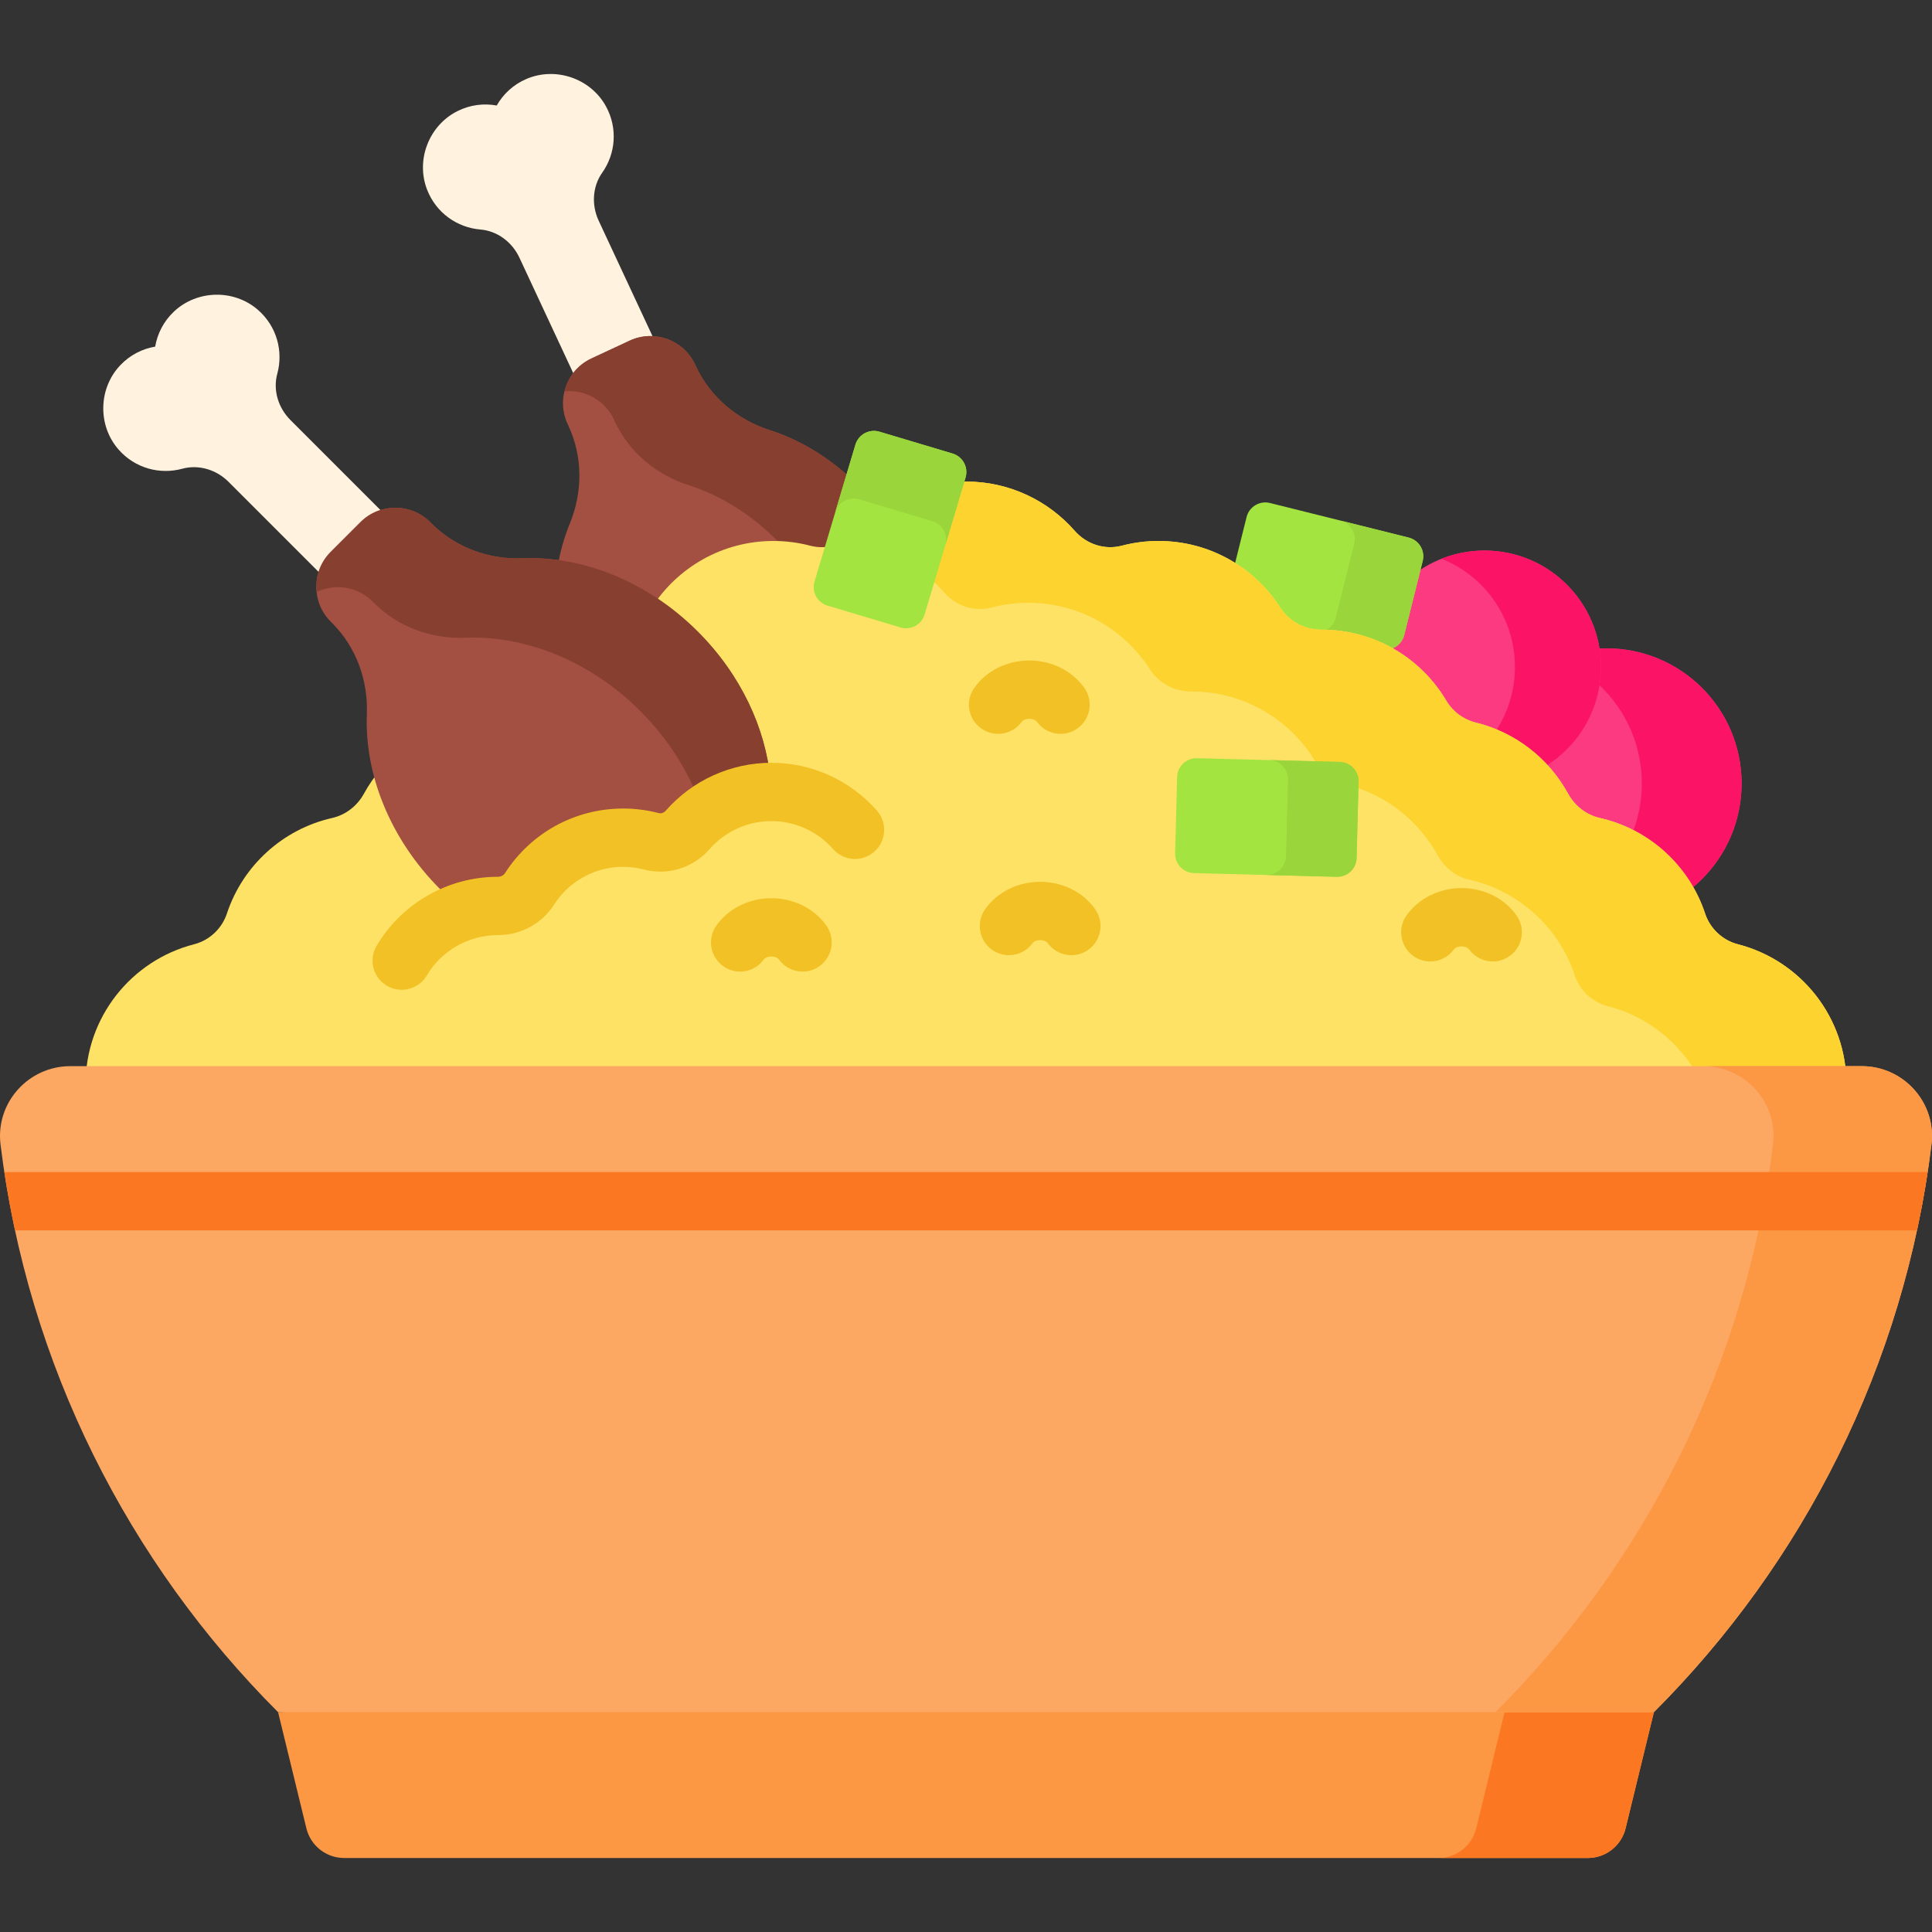
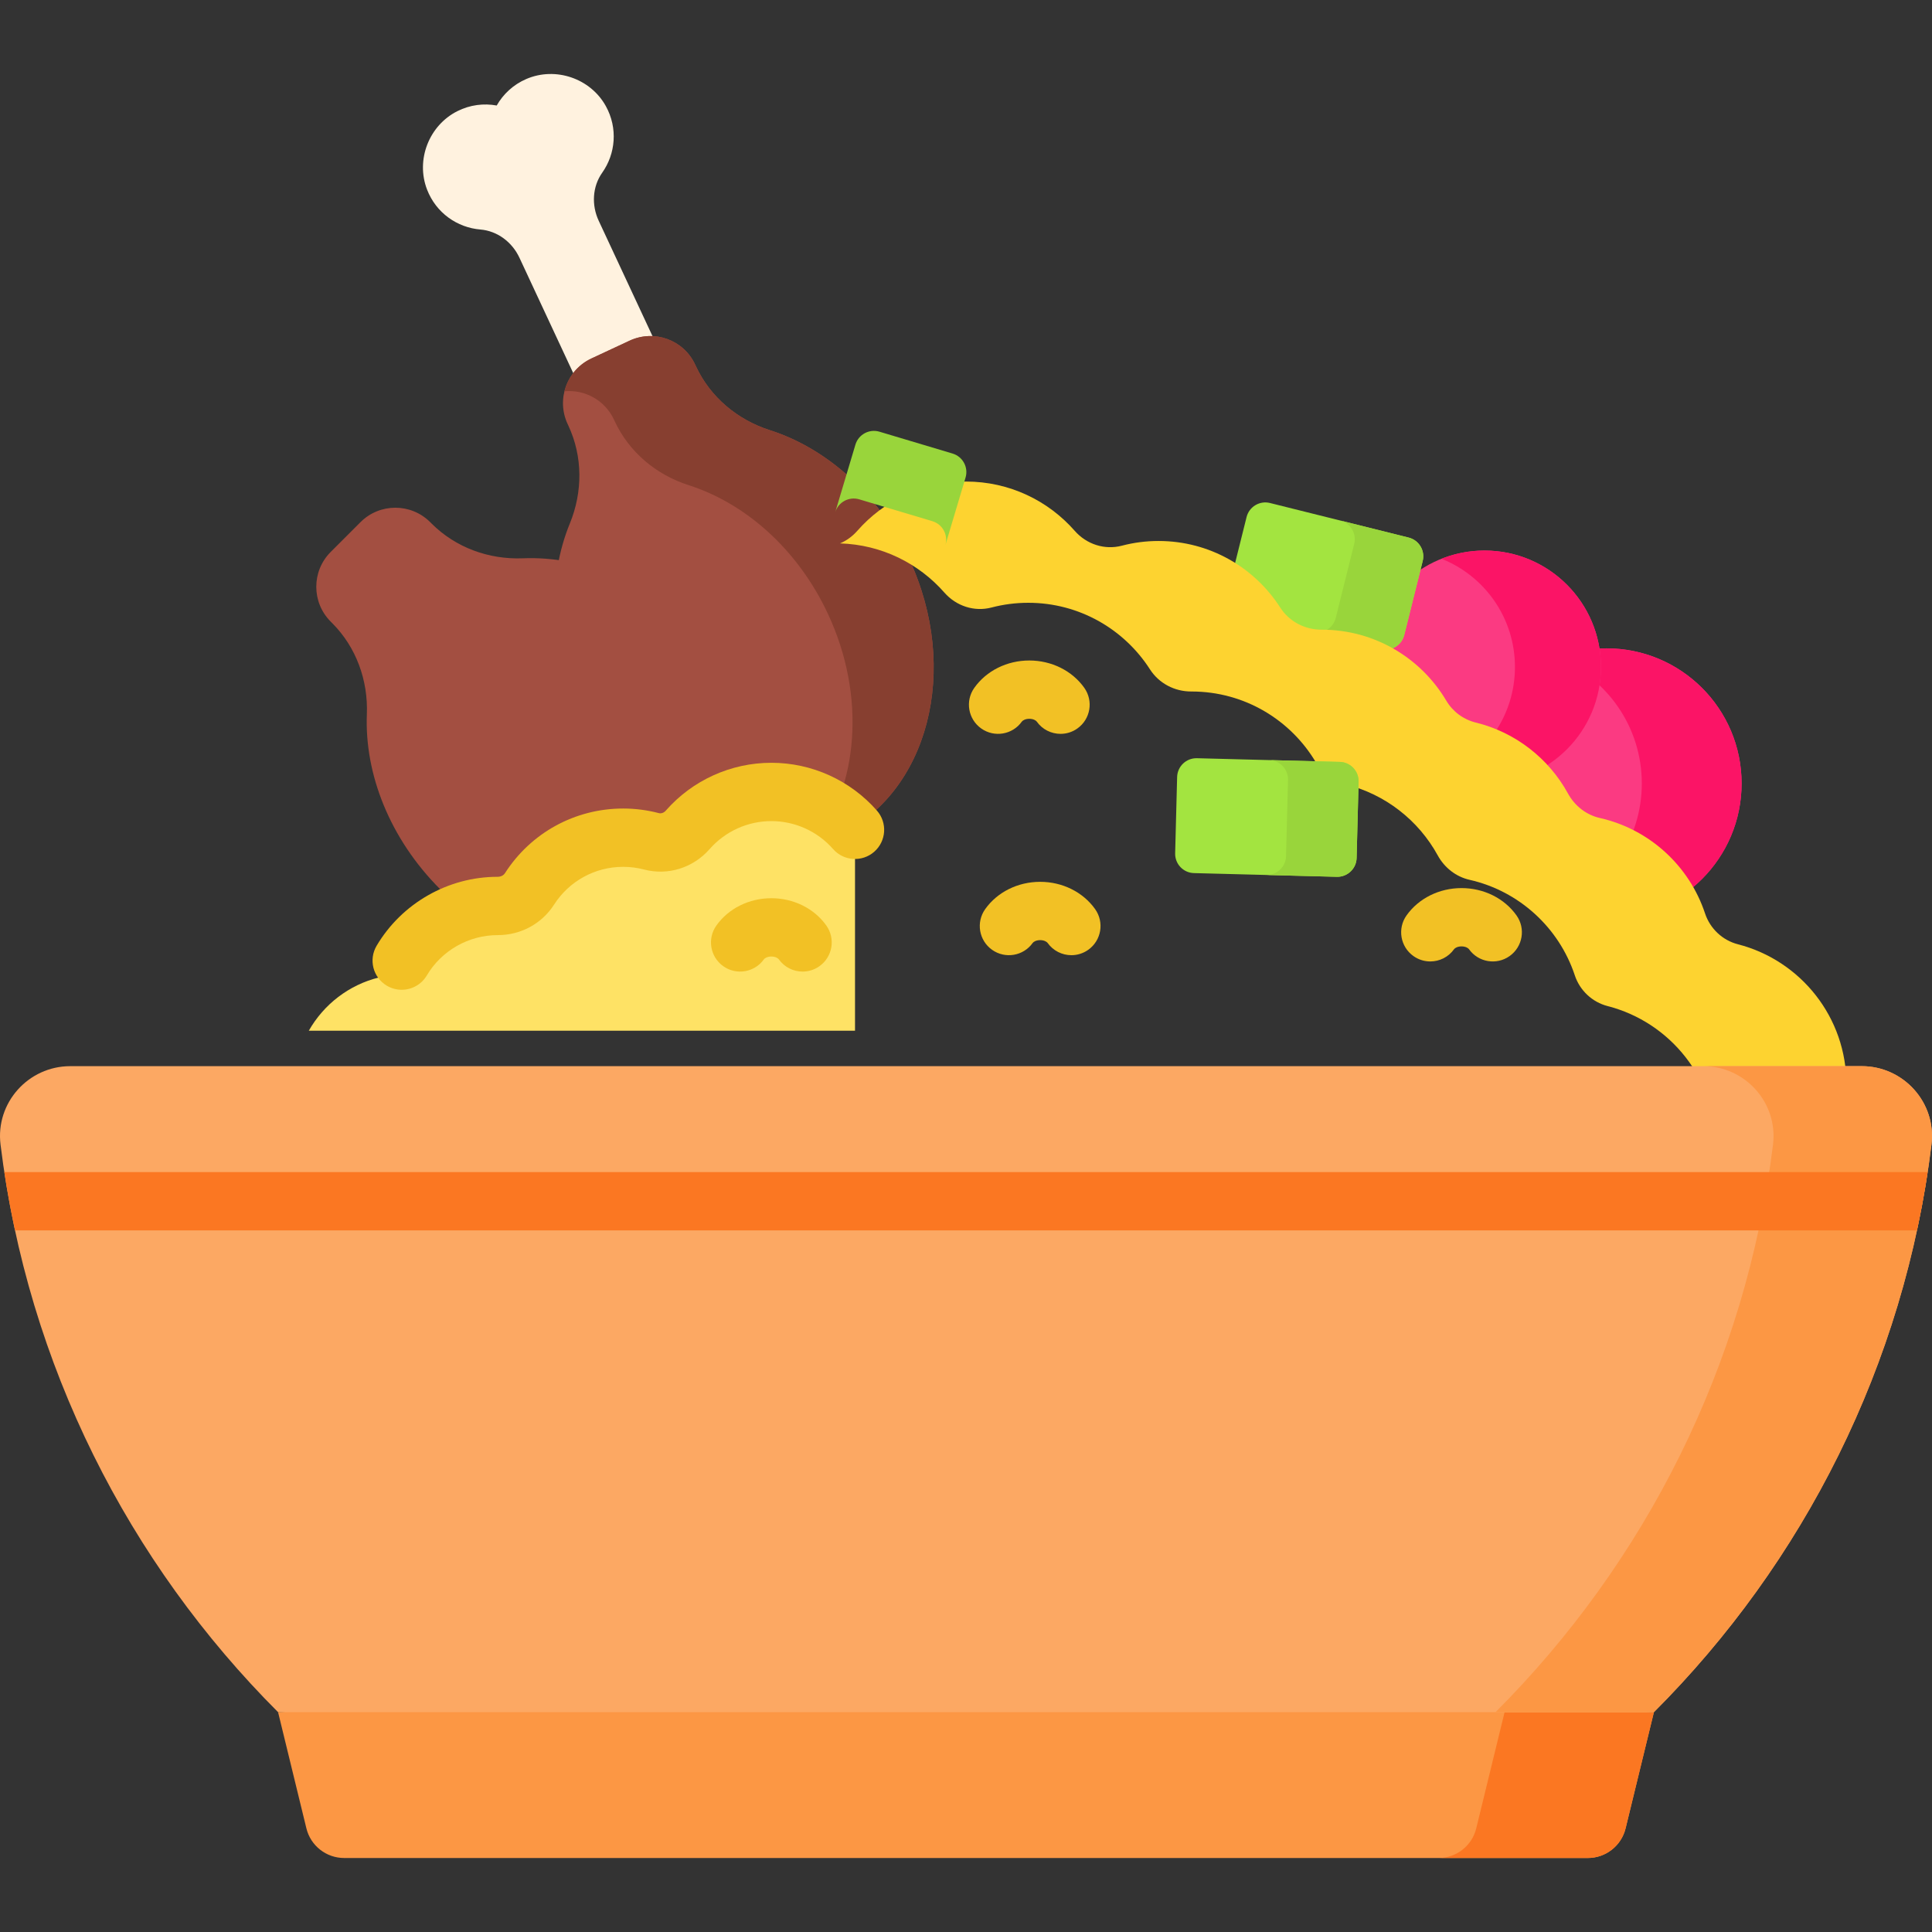
<svg xmlns="http://www.w3.org/2000/svg" id="Capa_1" enable-background="new 0 0 512 512" height="512" viewBox="0 0 512 512" width="512">
  <rect x="0" y="0" width="512" height="512" fill="#333333" stroke="none" />
  <g>
    <path d="m73.693 453.74 7.503 30.787c1.125 4.615 5.259 7.862 10.009 7.862h329.587c4.75 0 8.884-3.248 10.009-7.862l7.503-30.787-182.307-10.302z" fill="#fc9744" />
    <path d="m438.301 453.744-7.5 30.782c-1.123 4.615-5.264 7.86-10.013 7.86h-39.569c4.749 0 8.88-3.245 10.003-7.86l7.51-30.782z" fill="#fb7722" />
    <g>
      <g>
        <circle cx="425.733" cy="207.626" fill="#fb3a82" r="35.809" />
        <path d="m461.546 207.63c0 19.769-16.04 35.809-35.809 35.809-4.662 0-9.132-.896-13.219-2.534 13.231-5.259 22.578-18.18 22.578-33.275 0-15.108-9.347-28.028-22.578-33.275 4.088-1.637 8.558-2.534 13.219-2.534 19.769 0 35.809 16.028 35.809 35.809z" fill="#fb1466" />
      </g>
      <g>
        <circle cx="393.407" cy="176.761" fill="#fb3a82" r="30.864" />
        <path d="m424.275 176.764c0 17.039-13.825 30.864-30.864 30.864-4.018 0-7.871-.773-11.394-2.184 11.404-4.533 19.46-15.669 19.46-28.68 0-13.022-8.056-24.158-19.46-28.68 3.523-1.411 7.376-2.184 11.394-2.184 17.039 0 30.864 13.815 30.864 30.864z" fill="#fb1466" />
      </g>
      <g>
        <path d="m325.462 156.643 4.892-19.614c.684-2.744 3.463-4.413 6.207-3.729l36.741 9.164c2.744.684 4.413 3.463 3.729 6.207l-4.892 19.614c-.684 2.744-3.463 4.413-6.207 3.729l-36.741-9.164c-2.744-.685-4.414-3.464-3.729-6.207z" fill="#a3e440" />
        <path d="m365.929 172.018-18.152-4.528c2.742.684 5.523-.986 6.207-3.729l4.894-19.622c.684-2.742-.986-5.523-3.729-6.207l18.152 4.528c2.742.684 4.413 3.465 3.729 6.207l-4.894 19.622c-.684 2.742-3.465 4.413-6.207 3.729z" fill="#99d53b" />
      </g>
      <g>
        <g>
          <g>
            <path d="m160.556 28.126c-4.074-7.373-13.347-10.523-21.083-7.188-3.455 1.49-6.122 4.006-7.84 7.022-3.416-.622-7.059-.197-10.422 1.494-7.526 3.783-11.072 12.912-8.042 20.772 2.401 6.226 8.035 10.091 14.134 10.597 4.525.376 8.428 3.347 10.347 7.463l23.4 50.181 21.007-9.796-23.4-50.181c-1.919-4.115-1.687-9.015.934-12.722 3.533-4.998 4.194-11.8.965-17.642z" fill="#fff2df" />
          </g>
          <path d="m184.428 97.071-.217-.466c-3.05-6.541-10.824-9.37-17.365-6.32l-10.104 4.712c-6.541 3.05-9.37 10.824-6.32 17.365l.217.466c3.816 8.183 3.797 17.542.375 25.898-5.966 14.569-5.604 33.007 2.417 50.207 13.649 29.271 44.302 43.866 68.466 32.598 24.163-11.267 32.686-44.13 19.037-73.401-8.02-17.2-21.911-29.329-36.907-34.124-8.601-2.75-15.783-8.751-19.599-16.935z" fill="#a34f41" />
          <path d="m240.93 148.126c13.653 29.28 5.128 62.138-19.035 73.406-2.063.962-4.159 1.735-6.308 2.316 11.854-15.36 14.046-39.252 3.837-61.147-8.02-17.198-21.916-29.326-36.906-34.123-8.599-2.742-15.786-8.746-19.6-16.924l-.218-.467c-2.408-5.163-7.763-8.02-13.12-7.488.922-3.703 3.444-6.971 7.16-8.704l10.102-4.711c6.545-3.052 14.321-.222 17.373 6.323l.218.467c3.814 8.179 10.992 14.187 19.59 16.929 15 4.793 28.887 16.925 36.907 34.123z" fill="#873f30" />
        </g>
        <g>
          <g>
-             <path d="m450.301 325.65c21.204 0 38.921-16.924 39.02-38.127.084-17.935-12.16-33.017-28.745-37.279-4.098-1.053-7.382-4.146-8.712-8.163-4.18-12.62-14.741-22.327-27.864-25.3-3.636-.824-6.671-3.216-8.464-6.484-5.089-9.282-13.907-16.226-24.441-18.813-3.277-.805-6.098-2.893-7.817-5.797-6.67-11.264-18.941-18.818-32.98-18.818-.026 0-.052 0-.078 0-4.426.009-8.554-2.148-10.945-5.872-6.811-10.607-18.704-17.636-32.246-17.636-3.359 0-6.615.435-9.718 1.25-4.59 1.205-9.382-.386-12.512-3.952-7.021-7.998-17.319-13.048-28.797-13.048-11.479 0-21.777 5.049-28.798 13.048-3.13 3.566-7.923 5.157-12.512 3.952-3.103-.814-6.359-1.25-9.718-1.25-13.542 0-25.435 7.03-32.246 17.636-2.391 3.724-6.52 5.881-10.945 5.872-.026 0-.052 0-.078 0-14.04 0-26.311 7.554-32.98 18.818-1.72 2.904-4.54 4.992-7.817 5.797-10.534 2.587-19.352 9.531-24.441 18.813-1.792 3.269-4.828 5.661-8.464 6.484-13.123 2.973-23.684 12.68-27.864 25.3-1.33 4.016-4.615 7.11-8.713 8.163-16.585 4.262-28.829 19.344-28.745 37.279.099 21.204 17.816 38.127 39.02 38.127z" fill="#fee265" />
            <path d="m489.315 287.527c-.093 21.201-17.812 38.127-39.013 38.127h-2.575c4.409-6.15 7.026-13.629 7.067-21.747.082-17.935-12.156-33.017-28.742-37.282-4.1-1.051-7.386-4.141-8.715-8.159-4.182-12.62-14.742-22.324-27.866-25.301-3.637-.824-6.665-3.214-8.458-6.48-5.089-9.282-13.907-16.236-24.446-18.821-3.276-.804-6.099-2.895-7.819-5.79-6.665-11.27-18.935-18.821-32.976-18.821h-.082c-4.419.01-8.55-2.153-10.94-5.872-6.81-10.611-18.708-17.637-32.245-17.637-3.358 0-6.614.433-9.725 1.247-4.584 1.205-9.375-.381-12.507-3.946-6.789-7.737-16.637-12.712-27.66-13.042 1.731-.731 3.307-1.875 4.595-3.348 7.015-7.994 17.317-13.042 28.794-13.042s21.778 5.048 28.794 13.042c3.132 3.575 7.922 5.161 12.517 3.956 3.101-.814 6.356-1.247 9.715-1.247 13.547 0 25.435 7.026 32.245 17.637 2.39 3.719 6.521 5.872 10.951 5.872h.072c14.041 0 26.311 7.551 32.986 18.811 1.72 2.905 4.533 4.996 7.819 5.8 10.528 2.586 19.347 9.529 24.436 18.811 1.793 3.276 4.832 5.666 8.468 6.49 13.125 2.967 23.684 12.682 27.856 25.301 1.339 4.007 4.615 7.108 8.715 8.159 16.583 4.265 28.832 19.346 28.739 37.282z" fill="#fdd330" />
          </g>
        </g>
        <g>
          <path d="m281.055 194.479c-2.419 0-4.8-1.131-6.306-3.253-.21-.296-.909-.736-1.974-.736-1.063 0-1.763.44-1.973.736-2.471 3.478-7.295 4.297-10.773 1.824-3.479-2.471-4.296-7.294-1.825-10.773 3.22-4.534 8.667-7.24 14.57-7.24s11.351 2.707 14.571 7.24c2.471 3.479 1.654 8.302-1.825 10.773-1.355.966-2.917 1.429-4.465 1.429z" fill="#f2c125" />
        </g>
        <g>
          <path d="m283.932 253.134c-2.418 0-4.8-1.132-6.307-3.253-.209-.296-.908-.736-1.973-.736-1.063 0-1.763.44-1.972.736-2.472 3.478-7.293 4.297-10.774 1.825-3.479-2.471-4.297-7.294-1.826-10.773 3.22-4.534 8.667-7.241 14.571-7.241s11.352 2.707 14.572 7.241c2.471 3.479 1.653 8.302-1.826 10.773-1.357.965-2.918 1.428-4.465 1.428z" fill="#f2c125" />
        </g>
        <g>
          <path d="m379.041 254.794c-1.547 0-3.109-.463-4.467-1.428-3.479-2.471-4.297-7.294-1.826-10.773 3.22-4.534 8.668-7.241 14.572-7.241 5.905 0 11.353 2.708 14.572 7.243 2.47 3.48 1.651 8.303-1.829 10.773-3.481 2.47-8.302 1.65-10.773-1.829-.209-.295-.907-.734-1.971-.734s-1.764.44-1.973.736c-1.505 2.121-3.886 3.253-6.305 3.253z" fill="#f2c125" />
        </g>
        <g>
          <g>
            <g>
-               <path d="m68.36 82.121c-6.35-5.535-16.141-5.323-22.269.456-2.737 2.582-4.382 5.858-4.966 9.281-3.423.584-6.701 2.229-9.283 4.968-5.779 6.129-5.988 15.92-.452 22.27 4.385 5.03 11.002 6.734 16.906 5.124 4.381-1.195 9.064.263 12.275 3.474l39.152 39.152 16.39-16.39-39.152-39.152c-3.211-3.211-4.669-7.894-3.474-12.274 1.61-5.906-.095-12.524-5.127-16.909z" fill="#fff2df" />
-             </g>
+               </g>
            <path d="m114.373 138.743-.364-.364c-5.103-5.103-13.377-5.103-18.479 0l-7.883 7.883c-5.103 5.103-5.103 13.377 0 18.479l.364.364c6.385 6.385 9.568 15.186 9.21 24.208-.624 15.731 6.024 32.933 19.443 46.353 22.837 22.837 56.634 26.068 75.486 7.216s15.622-52.648-7.216-75.486c-13.419-13.419-30.621-20.066-46.352-19.443-9.023.358-17.824-2.825-24.209-9.21z" fill="#a34f41" />
-             <path d="m184.929 167.394c22.844 22.844 26.071 56.637 7.219 75.489-1.61 1.61-3.315 3.052-5.136 4.334 5.886-18.488-.226-41.689-17.308-58.771-13.418-13.418-30.624-20.061-46.351-19.442-9.018.364-17.825-2.819-24.206-9.2l-.364-.364c-4.028-4.028-10.038-4.881-14.889-2.55-.401-3.795.852-7.729 3.752-10.628l7.882-7.882c5.106-5.106 13.382-5.106 18.488 0l.364.364c6.381 6.381 15.181 9.572 24.199 9.208 15.733-.626 32.932 6.024 46.35 19.442z" fill="#873f30" />
          </g>
          <g>
            <path d="m81.833 273.155c3.946-6.962 10.633-12.164 18.603-14.121 2.523-.619 4.693-2.227 6.017-4.462 5.134-8.67 14.579-14.485 25.385-14.485h.06c3.407.007 6.584-1.653 8.425-4.52 5.242-8.164 14.397-13.575 24.82-13.575 2.585 0 5.091.335 7.48.962 3.533.927 7.221-.297 9.631-3.042 5.404-6.156 13.33-10.043 22.166-10.043 8.835 0 16.762 3.887 22.166 10.043v53.242h-144.753z" fill="#fee265" />
            <g>
              <path d="m106.447 262.3c-1.339 0-2.694-.348-3.93-1.079-3.672-2.174-4.885-6.913-2.711-10.585 6.674-11.272 18.949-18.274 32.033-18.274h.006c.877 0 1.588-.362 1.978-.969 6.884-10.723 18.593-17.126 31.32-17.126 3.193 0 6.369.409 9.441 1.215.654.171 1.348-.078 1.863-.665 7.069-8.053 17.266-12.672 27.973-12.672s20.903 4.619 27.973 12.672c2.815 3.207 2.497 8.089-.709 10.903-3.207 2.815-8.089 2.497-10.904-.709-4.136-4.711-10.099-7.413-16.359-7.413-6.261 0-12.223 2.702-16.359 7.413-4.393 5.005-11.063 7.079-17.398 5.418-1.793-.47-3.649-.709-5.519-.709-7.441 0-14.288 3.746-18.317 10.022-3.247 5.057-8.818 8.072-14.905 8.072-.013 0-.025 0-.038 0-7.694 0-14.874 4.098-18.781 10.695-1.445 2.437-4.017 3.791-6.657 3.791z" fill="#f2c125" />
            </g>
            <g>
              <path d="m212.698 257.478c-2.419 0-4.8-1.131-6.306-3.253-.21-.296-.909-.736-1.973-.736s-1.764.44-1.974.736c-2.47 3.478-7.296 4.297-10.773 1.824-3.479-2.471-4.296-7.294-1.825-10.773 3.22-4.534 8.668-7.24 14.571-7.24s11.35 2.707 14.57 7.24c2.471 3.479 1.654 8.302-1.825 10.773-1.355.966-2.918 1.429-4.465 1.429z" fill="#f2c125" />
            </g>
          </g>
        </g>
        <g>
          <g>
            <g>
              <path d="m493.366 282.543h-474.732c-11.133 0-19.851 9.716-18.495 20.766 7.176 58.474 33.97 110.84 73.553 150.431h364.615c39.583-39.591 66.378-91.957 73.553-150.431 1.357-11.05-7.361-20.766-18.494-20.766z" fill="#fca863" />
              <path d="m493.367 282.54h-42.001c11.136 0 19.852 9.715 18.502 20.768-7.174 58.47-33.963 110.839-73.543 150.432h41.975c39.585-39.591 66.381-91.958 73.558-150.432 1.361-11.053-7.355-20.768-18.491-20.768z" fill="#fc9744" />
            </g>
            <g>
              <path d="m510.857 310.61c-.793 5.202-1.741 10.364-2.843 15.453h-504.027c-1.102-5.089-2.05-10.25-2.843-15.453z" fill="#fb7722" />
            </g>
          </g>
        </g>
      </g>
      <g>
-         <path d="m238.664 166.285-19.368-5.788c-2.709-.81-4.249-3.662-3.44-6.372l10.842-36.281c.81-2.709 3.662-4.249 6.372-3.44l19.368 5.788c2.709.81 4.249 3.662 3.44 6.372l-10.842 36.281c-.81 2.709-3.663 4.249-6.372 3.44z" fill="#a3e440" />
        <path d="m255.882 126.566-5.357 17.925c.809-2.708-.732-5.562-3.44-6.372l-19.377-5.791c-2.708-.809-5.562.732-6.372 3.44l5.357-17.925c.809-2.708 3.664-4.249 6.372-3.44l19.377 5.791c2.708.81 4.249 3.664 3.44 6.372z" fill="#99d53b" />
      </g>
      <g>
        <path d="m311.427 226.129.523-20.208c.073-2.827 2.424-5.059 5.251-4.986l37.854.98c2.827.073 5.059 2.424 4.986 5.251l-.523 20.208c-.073 2.827-2.424 5.059-5.251 4.986l-37.854-.98c-2.827-.074-5.059-2.425-4.986-5.251z" fill="#a3e440" />
        <path d="m354.265 232.364-18.702-.484c2.825.073 5.178-2.16 5.251-4.986l.524-20.217c.073-2.825-2.16-5.178-4.986-5.251l18.702.484c2.825.073 5.059 2.425 4.986 5.251l-.524 20.217c-.073 2.826-2.426 5.06-5.251 4.986z" fill="#99d53b" />
      </g>
    </g>
  </g>
</svg>